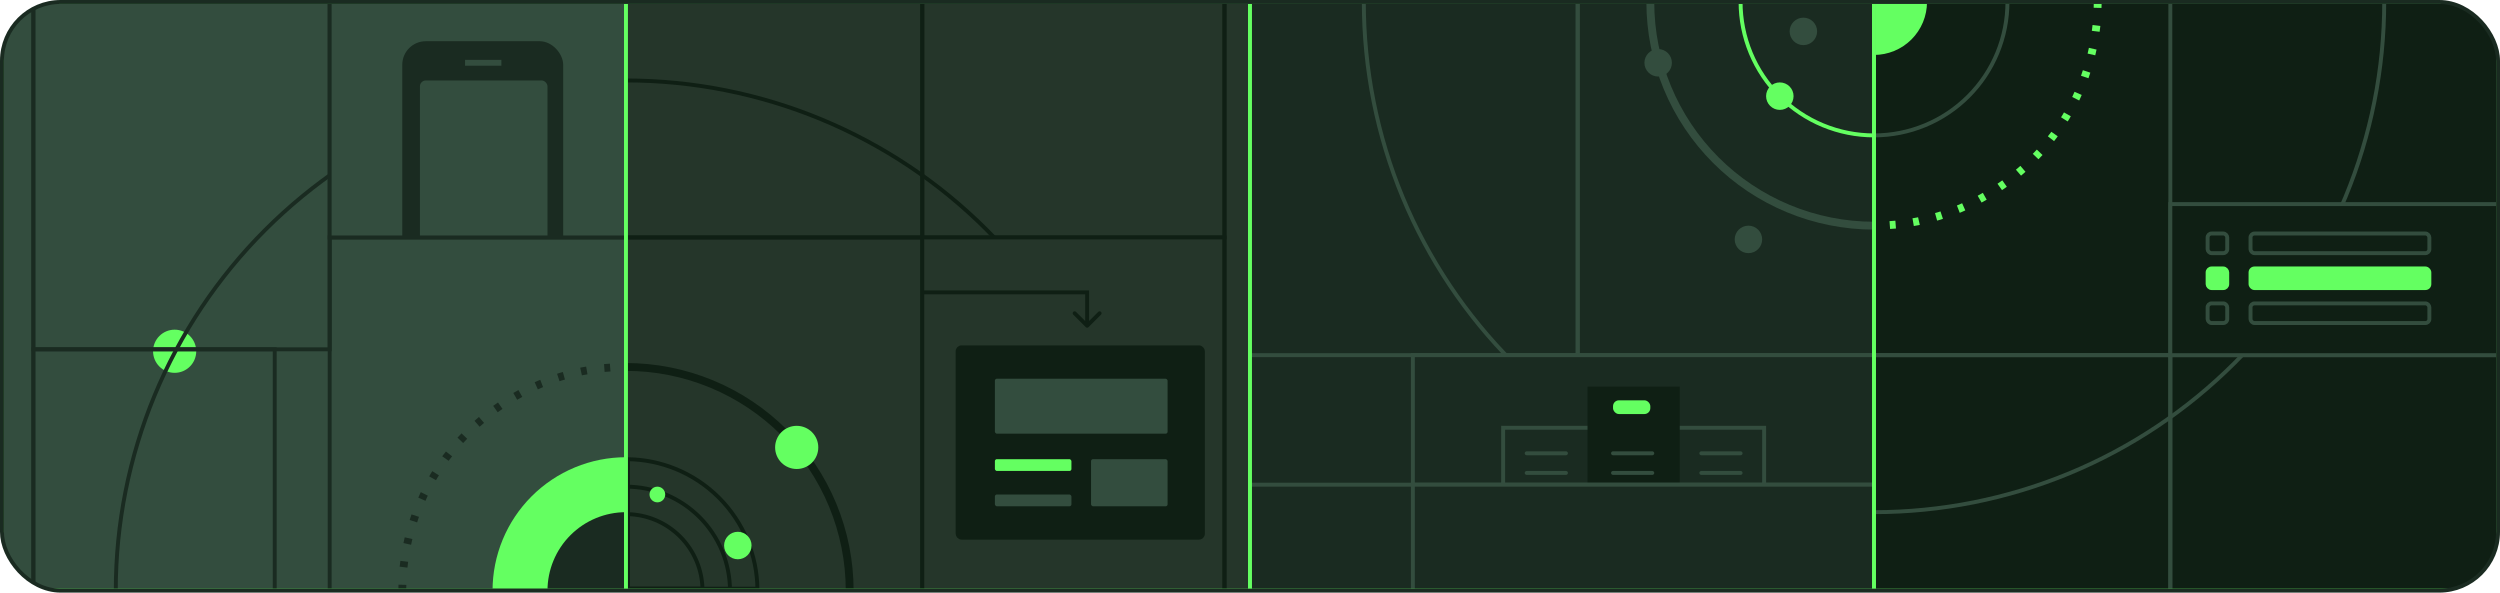
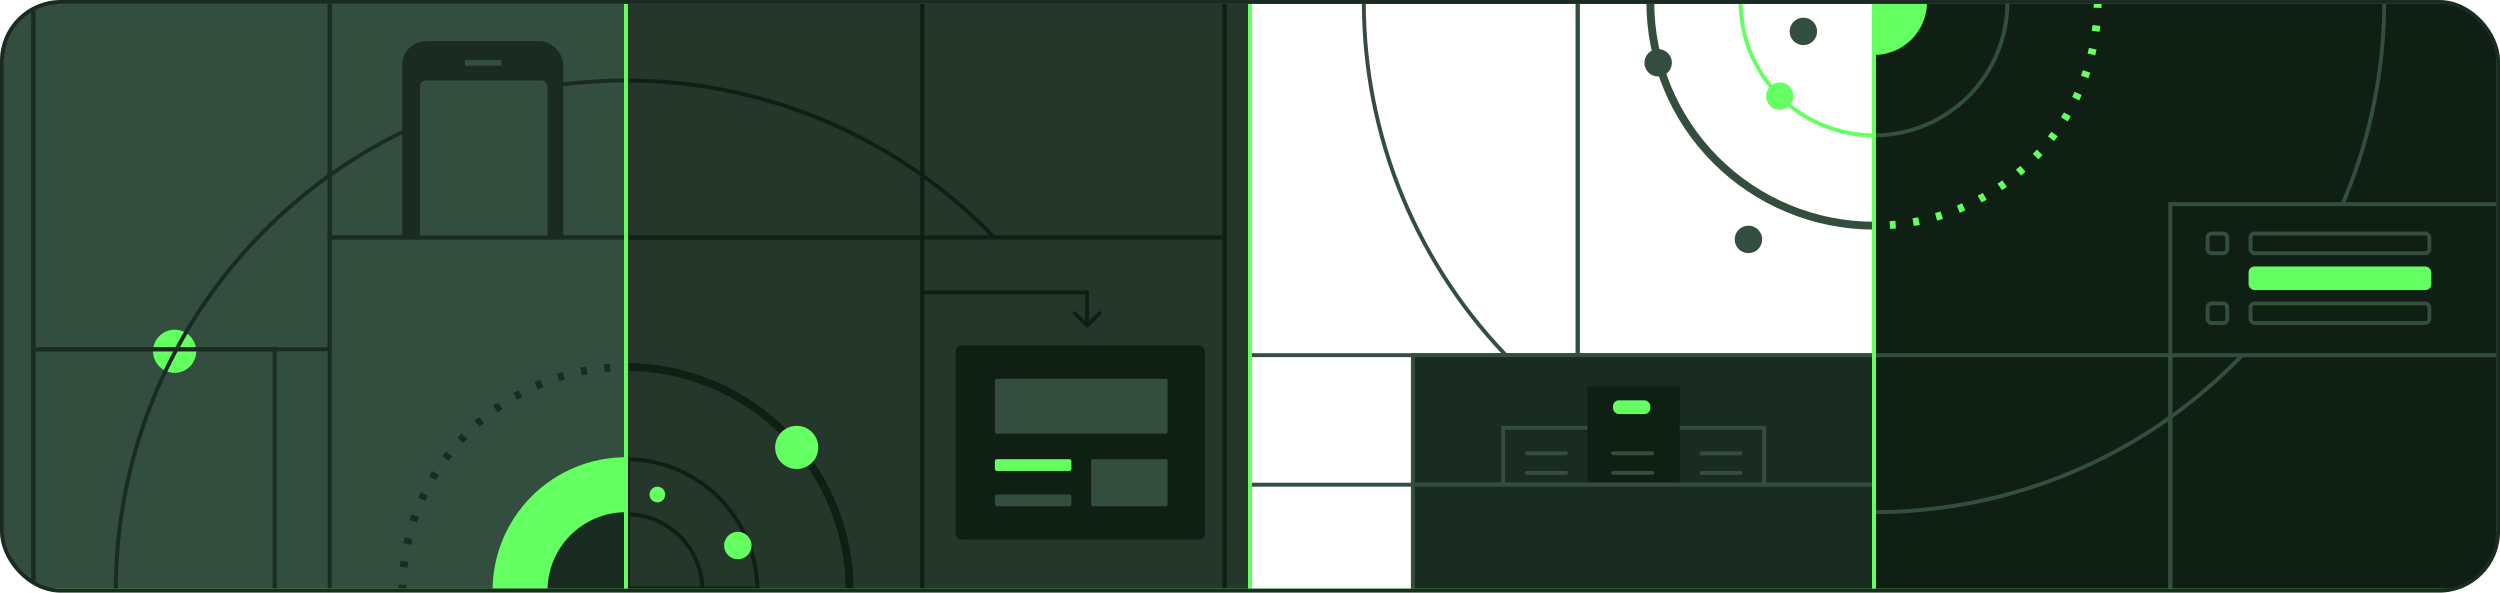
<svg xmlns="http://www.w3.org/2000/svg" width="1274" height="302" viewBox="0 0 1274 302" fill="none">
  <g clip-path="url(#clip0_597_13056)">
    <g clip-path="url(#clip1_597_13056)">
      <rect x="1" y="1" width="318" height="300" fill="#334D3E" />
      <circle cx="89" cy="179" r="11" fill="#64FF61" />
      <path d="M59 301C59 266.856 65.725 233.047 78.791 201.502C91.858 169.958 111.009 141.295 135.152 117.152C159.295 93.009 187.958 73.858 219.502 60.791C251.047 47.725 284.856 41 319 41" stroke="#1A2B21" stroke-width="2" />
      <g clip-path="url(#clip2_597_13056)">
        <path d="M251 301C251 292.07 252.759 283.228 256.176 274.978C259.594 266.727 264.602 259.231 270.917 252.917C277.231 246.602 284.727 241.594 292.978 238.176C301.228 234.759 310.07 233 319 233V301H251Z" fill="#64FF61" />
        <path d="M205 301C205 286.029 207.949 271.205 213.678 257.374C219.407 243.543 227.804 230.976 238.39 220.39C248.976 209.804 261.543 201.407 275.374 195.678C289.205 189.949 304.029 187 319 187" stroke="#1A2B21" stroke-width="4" stroke-dasharray="3 9" />
        <path d="M279 301C279 295.747 280.035 290.546 282.045 285.693C284.055 280.84 287.001 276.43 290.716 272.716C294.43 269.001 298.84 266.055 303.693 264.045C308.546 262.035 313.747 261 319 261V301H279Z" fill="#1A2B21" />
      </g>
      <rect width="151" height="180" transform="matrix(-1 -8.74228e-08 -8.74228e-08 1 319 121)" stroke="#1A2B21" stroke-width="2" />
      <rect width="151" height="180" transform="matrix(-1 -8.74228e-08 -8.74228e-08 1 168 -2)" stroke="#1A2B21" stroke-width="2" />
      <g clip-path="url(#clip3_597_13056)">
-         <rect width="179" height="123" transform="matrix(-1 -8.74228e-08 -8.74228e-08 1 347 -2)" fill="#334D3E" />
        <rect x="205" y="21" width="82" height="119" rx="12" fill="#1A2B21" />
        <rect x="214" y="41" width="65" height="90" rx="3" fill="#334D3E" />
        <path d="M237 32H255.5" stroke="#334D3E" stroke-width="3" />
      </g>
      <rect width="179" height="123" transform="matrix(-1 -8.74228e-08 -8.74228e-08 1 347 -2)" stroke="#1A2B21" stroke-width="2" />
      <rect width="123" height="156" transform="matrix(-1 -8.74228e-08 -8.74228e-08 1 140 178)" stroke="#1A2B21" stroke-width="2" />
      <rect width="39" height="333" transform="matrix(-1 -8.74228e-08 -8.74228e-08 1 17 -11)" stroke="#1A2B21" stroke-width="2" />
    </g>
    <rect x="1" y="1" width="318" height="300" stroke="#64FF61" stroke-width="2" />
    <g clip-path="url(#clip4_597_13056)">
      <rect x="319" y="1" width="318" height="300" fill="#25362A" />
      <path d="M579 301C579 266.856 572.275 233.047 559.209 201.502C546.142 169.958 526.991 141.295 502.848 117.152C478.705 93.009 450.042 73.858 418.498 60.791C386.953 47.725 353.144 41 319 41" stroke="#0F1F14" stroke-width="2" />
      <rect width="151" height="180" transform="matrix(-1 -8.74228e-08 -8.74228e-08 1 470 121)" stroke="#0F1F14" stroke-width="2" />
      <path d="M380.9 275.36C384.139 283.181 385.866 291.542 385.993 300H320V234.007C328.458 234.134 336.819 235.861 344.64 239.1C352.769 242.467 360.155 247.402 366.376 253.624C372.598 259.845 377.533 267.231 380.9 275.36Z" stroke="#0F1F14" stroke-width="2" />
      <path d="M355.031 286.075C356.864 290.499 357.865 295.219 357.987 300H320V262.013C324.781 262.135 329.501 263.136 333.925 264.969C338.656 266.929 342.956 269.801 346.577 273.423C350.199 277.044 353.071 281.344 355.031 286.075Z" stroke="#0F1F14" stroke-width="2" />
-       <path d="M372 301C372 294.04 370.629 287.148 367.966 280.718C365.302 274.288 361.398 268.445 356.477 263.523C351.555 258.602 345.712 254.698 339.282 252.034C332.852 249.371 325.96 248 319 248" stroke="#0F1F14" stroke-width="2" />
      <path d="M433 301C433 286.029 430.051 271.205 424.322 257.374C418.593 243.543 410.196 230.976 399.61 220.39C389.024 209.804 376.457 201.407 362.626 195.678C348.795 189.949 333.971 187 319 187" stroke="#0F1F14" stroke-width="4" />
      <circle cx="335" cy="252" r="4" fill="#64FF61" />
      <circle cx="406" cy="228" r="11" fill="#64FF61" />
      <circle cx="376" cy="278" r="7" fill="#64FF61" />
      <rect x="470" y="-3" width="154" height="124" stroke="#0F1F14" stroke-width="2" />
      <rect x="294" y="-3" width="176" height="124" stroke="#0F1F14" stroke-width="2" />
      <g clip-path="url(#clip5_597_13056)">
        <rect x="470" y="121" width="154" height="212" fill="#25362A" />
        <rect x="488" y="177" width="125" height="97" rx="2" fill="#0F1F14" stroke="#0F1F14" stroke-width="2" />
        <rect x="506" y="233" width="41" height="8" rx="2" fill="#64FF61" stroke="#0F1F14" stroke-width="2" />
        <rect x="555" y="233" width="41" height="26" rx="2" fill="#334D3E" stroke="#0F1F14" stroke-width="2" />
        <rect x="506" y="192" width="90" height="30" rx="2" fill="#334D3E" stroke="#0F1F14" stroke-width="2" />
        <rect x="506" y="251" width="41" height="8" rx="2" fill="#334D3E" stroke="#0F1F14" stroke-width="2" />
        <path d="M554 149H555V148H554V149ZM553.293 166.707C553.683 167.098 554.317 167.098 554.707 166.707L561.071 160.343C561.462 159.953 561.462 159.319 561.071 158.929C560.681 158.538 560.047 158.538 559.657 158.929L554 164.586L548.343 158.929C547.953 158.538 547.319 158.538 546.929 158.929C546.538 159.319 546.538 159.953 546.929 160.343L553.293 166.707ZM469 150H554V148H469V150ZM553 149V166H555V149H553Z" fill="#0F1F14" />
      </g>
      <rect x="470" y="121" width="154" height="212" stroke="#0F1F14" stroke-width="2" />
      <rect x="624" y="-12" width="39" height="333" stroke="#0F1F14" stroke-width="2" />
    </g>
    <rect x="319" y="1" width="318" height="300" stroke="#64FF61" stroke-width="2" />
    <g clip-path="url(#clip6_597_13056)">
-       <rect x="637" y="1" width="318" height="300" fill="#1A2B21" />
      <path d="M695 1C695 35.144 701.725 68.953 714.791 100.498C727.858 132.042 747.009 160.705 771.152 184.848C795.295 208.991 823.958 228.142 855.502 241.209C887.047 254.275 920.856 261 955 261" stroke="#334D3E" stroke-width="2" />
      <rect width="84" height="73" transform="matrix(-1 -8.74228e-08 -8.74228e-08 1 721 247)" stroke="#334D3E" stroke-width="2" />
      <g clip-path="url(#clip7_597_13056)">
        <path d="M887 1C887 9.93 888.759 18.772 892.176 27.023C895.594 35.273 900.602 42.769 906.917 49.083C913.231 55.398 920.727 60.407 928.978 63.824C937.228 67.241 946.07 69 955 69" stroke="#64FF61" stroke-width="2" />
        <path d="M841 1C841 15.971 843.949 30.795 849.678 44.626C855.407 58.457 863.804 71.024 874.39 81.61C884.976 92.196 897.543 100.593 911.374 106.322C925.205 112.051 940.029 115 955 115" stroke="#334D3E" stroke-width="4" />
        <circle cx="907" cy="49" r="7" fill="#64FF61" />
        <circle cx="845" cy="32" r="7" fill="#334D3E" />
        <circle cx="891" cy="122" r="7" fill="#334D3E" />
        <circle cx="919" cy="16" r="7" fill="#334D3E" />
      </g>
      <rect width="151" height="180" transform="matrix(-1 -8.74228e-08 -8.74228e-08 1 955 1)" stroke="#334D3E" stroke-width="2" />
      <rect width="222" height="214" transform="matrix(-1 -8.74228e-08 -8.74228e-08 1 804 -33)" stroke="#334D3E" stroke-width="2" />
      <g clip-path="url(#clip8_597_13056)">
        <rect width="276" height="66" transform="matrix(-1 -8.74228e-08 -8.74228e-08 1 996 181)" fill="#1A2B21" />
        <rect x="766" y="218" width="45" height="46" stroke="#334D3E" stroke-width="2" />
        <rect x="854" y="218" width="45" height="46" stroke="#334D3E" stroke-width="2" />
        <rect x="809" y="197" width="47" height="68" fill="#0F1F14" />
        <path d="M778 231H798" stroke="#334D3E" stroke-width="2" stroke-linecap="round" />
        <path d="M867 231H887" stroke="#334D3E" stroke-width="2" stroke-linecap="round" />
        <path d="M822 231H842" stroke="#334D3E" stroke-width="2" stroke-linecap="round" />
        <path d="M778 241H798" stroke="#334D3E" stroke-width="2" stroke-linecap="round" />
        <path d="M867 241H887" stroke="#334D3E" stroke-width="2" stroke-linecap="round" />
        <path d="M822 241H842" stroke="#334D3E" stroke-width="2" stroke-linecap="round" />
        <rect x="822" y="204" width="19" height="7" rx="3" fill="#64FF61" />
      </g>
      <rect width="276" height="66" transform="matrix(-1 -8.74228e-08 -8.74228e-08 1 996 181)" stroke="#334D3E" stroke-width="2" />
      <rect width="276" height="73" transform="matrix(-1 -8.74228e-08 -8.74228e-08 1 996 247)" fill="#1A2B21" />
      <rect width="276" height="73" transform="matrix(-1 -8.74228e-08 -8.74228e-08 1 996 247)" stroke="#334D3E" stroke-width="2" />
    </g>
    <rect x="637" y="1" width="318" height="300" stroke="#64FF61" stroke-width="2" />
    <g clip-path="url(#clip9_597_13056)">
      <rect x="955" y="1" width="318" height="300" fill="#0F1F14" />
      <path d="M1215 1C1215 35.144 1208.27 68.953 1195.21 100.498C1182.14 132.042 1162.99 160.705 1138.85 184.848C1114.7 208.991 1086.04 228.142 1054.5 241.209C1022.95 254.275 989.144 261 955 261" stroke="#334D3E" stroke-width="2" />
      <g clip-path="url(#clip10_597_13056)">
        <path d="M982 1C982 4.546 981.302 8.057 979.945 11.332C978.588 14.608 976.599 17.585 974.092 20.092C971.585 22.599 968.608 24.588 965.332 25.945C962.057 27.302 958.546 28 955 28V1H982Z" fill="#64FF61" />
        <path d="M1069 1C1069 15.971 1066.05 30.795 1060.32 44.626C1054.59 58.457 1046.2 71.024 1035.61 81.61C1025.02 92.196 1012.46 100.593 998.626 106.322C984.795 112.051 969.971 115 955 115" stroke="#64FF61" stroke-width="4" stroke-dasharray="3 9" />
        <path d="M1023 1C1023 9.93 1021.24 18.772 1017.82 27.023C1014.41 35.273 1009.4 42.769 1003.08 49.083C996.769 55.398 989.273 60.407 981.022 63.824C972.772 67.241 963.93 69 955 69" stroke="#334D3E" stroke-width="2" />
      </g>
-       <rect width="151" height="180" transform="matrix(-1 -8.74228e-08 -8.74228e-08 1 1106 1)" stroke="#334D3E" stroke-width="2" />
      <rect width="163" height="142" transform="matrix(-1 -8.74228e-08 -8.74228e-08 1 1106 181)" stroke="#334D3E" stroke-width="2" />
      <rect width="177" height="142" transform="matrix(-1 -8.74228e-08 -8.74228e-08 1 1283 181)" stroke="#334D3E" stroke-width="2" />
      <rect width="177" height="77" transform="matrix(-1 -8.74228e-08 -8.74228e-08 1 1283 104)" fill="#0F1F14" />
      <rect width="177" height="77" transform="matrix(-1 -8.74228e-08 -8.74228e-08 1 1283 104)" stroke="#334D3E" stroke-width="2" />
      <rect x="1146.87" y="119" width="91.133" height="10" rx="2" stroke="#334D3E" stroke-width="2" />
      <rect x="1125" y="119" width="10" height="10" rx="2" stroke="#334D3E" stroke-width="2" />
      <rect x="1145.87" y="135.806" width="93.133" height="12" rx="3" fill="#64FF61" />
-       <rect x="1125" y="136.806" width="10" height="10" rx="2" fill="#64FF61" stroke="#64FF61" stroke-width="2" />
      <rect x="1146.87" y="154.613" width="91.133" height="10" rx="2" stroke="#334D3E" stroke-width="2" />
      <rect x="1125" y="154.613" width="10" height="10" rx="2" stroke="#334D3E" stroke-width="2" />
    </g>
    <rect x="955" y="1" width="318" height="300" stroke="#64FF61" stroke-width="2" />
  </g>
  <rect x="1" y="1" width="1272" height="300" rx="30" stroke="#1A2B21" stroke-width="2" />
  <defs>
    <clipPath id="clip0_597_13056">
      <rect x="1" y="1" width="1272" height="300" rx="30" fill="white" />
    </clipPath>
    <clipPath id="clip1_597_13056">
      <rect x="1" y="1" width="318" height="300" fill="white" />
    </clipPath>
    <clipPath id="clip2_597_13056">
      <rect width="151" height="180" transform="matrix(-1 -8.74228e-08 -8.74228e-08 1 319 121)" fill="white" />
    </clipPath>
    <clipPath id="clip3_597_13056">
      <rect width="179" height="123" transform="matrix(-1 -8.74228e-08 -8.74228e-08 1 347 -2)" fill="white" />
    </clipPath>
    <clipPath id="clip4_597_13056">
      <rect x="319" y="1" width="318" height="300" fill="white" />
    </clipPath>
    <clipPath id="clip5_597_13056">
      <rect x="470" y="121" width="154" height="212" fill="white" />
    </clipPath>
    <clipPath id="clip6_597_13056">
      <rect x="637" y="1" width="318" height="300" fill="white" />
    </clipPath>
    <clipPath id="clip7_597_13056">
      <rect width="151" height="180" transform="matrix(-1 -8.74228e-08 -8.74228e-08 1 955 1)" fill="white" />
    </clipPath>
    <clipPath id="clip8_597_13056">
      <rect width="276" height="66" transform="matrix(-1 -8.74228e-08 -8.74228e-08 1 996 181)" fill="white" />
    </clipPath>
    <clipPath id="clip9_597_13056">
      <rect x="955" y="1" width="318" height="300" fill="white" />
    </clipPath>
    <clipPath id="clip10_597_13056">
      <rect width="151" height="180" transform="matrix(-1 -8.74228e-08 -8.74228e-08 1 1106 1)" fill="white" />
    </clipPath>
  </defs>
</svg>